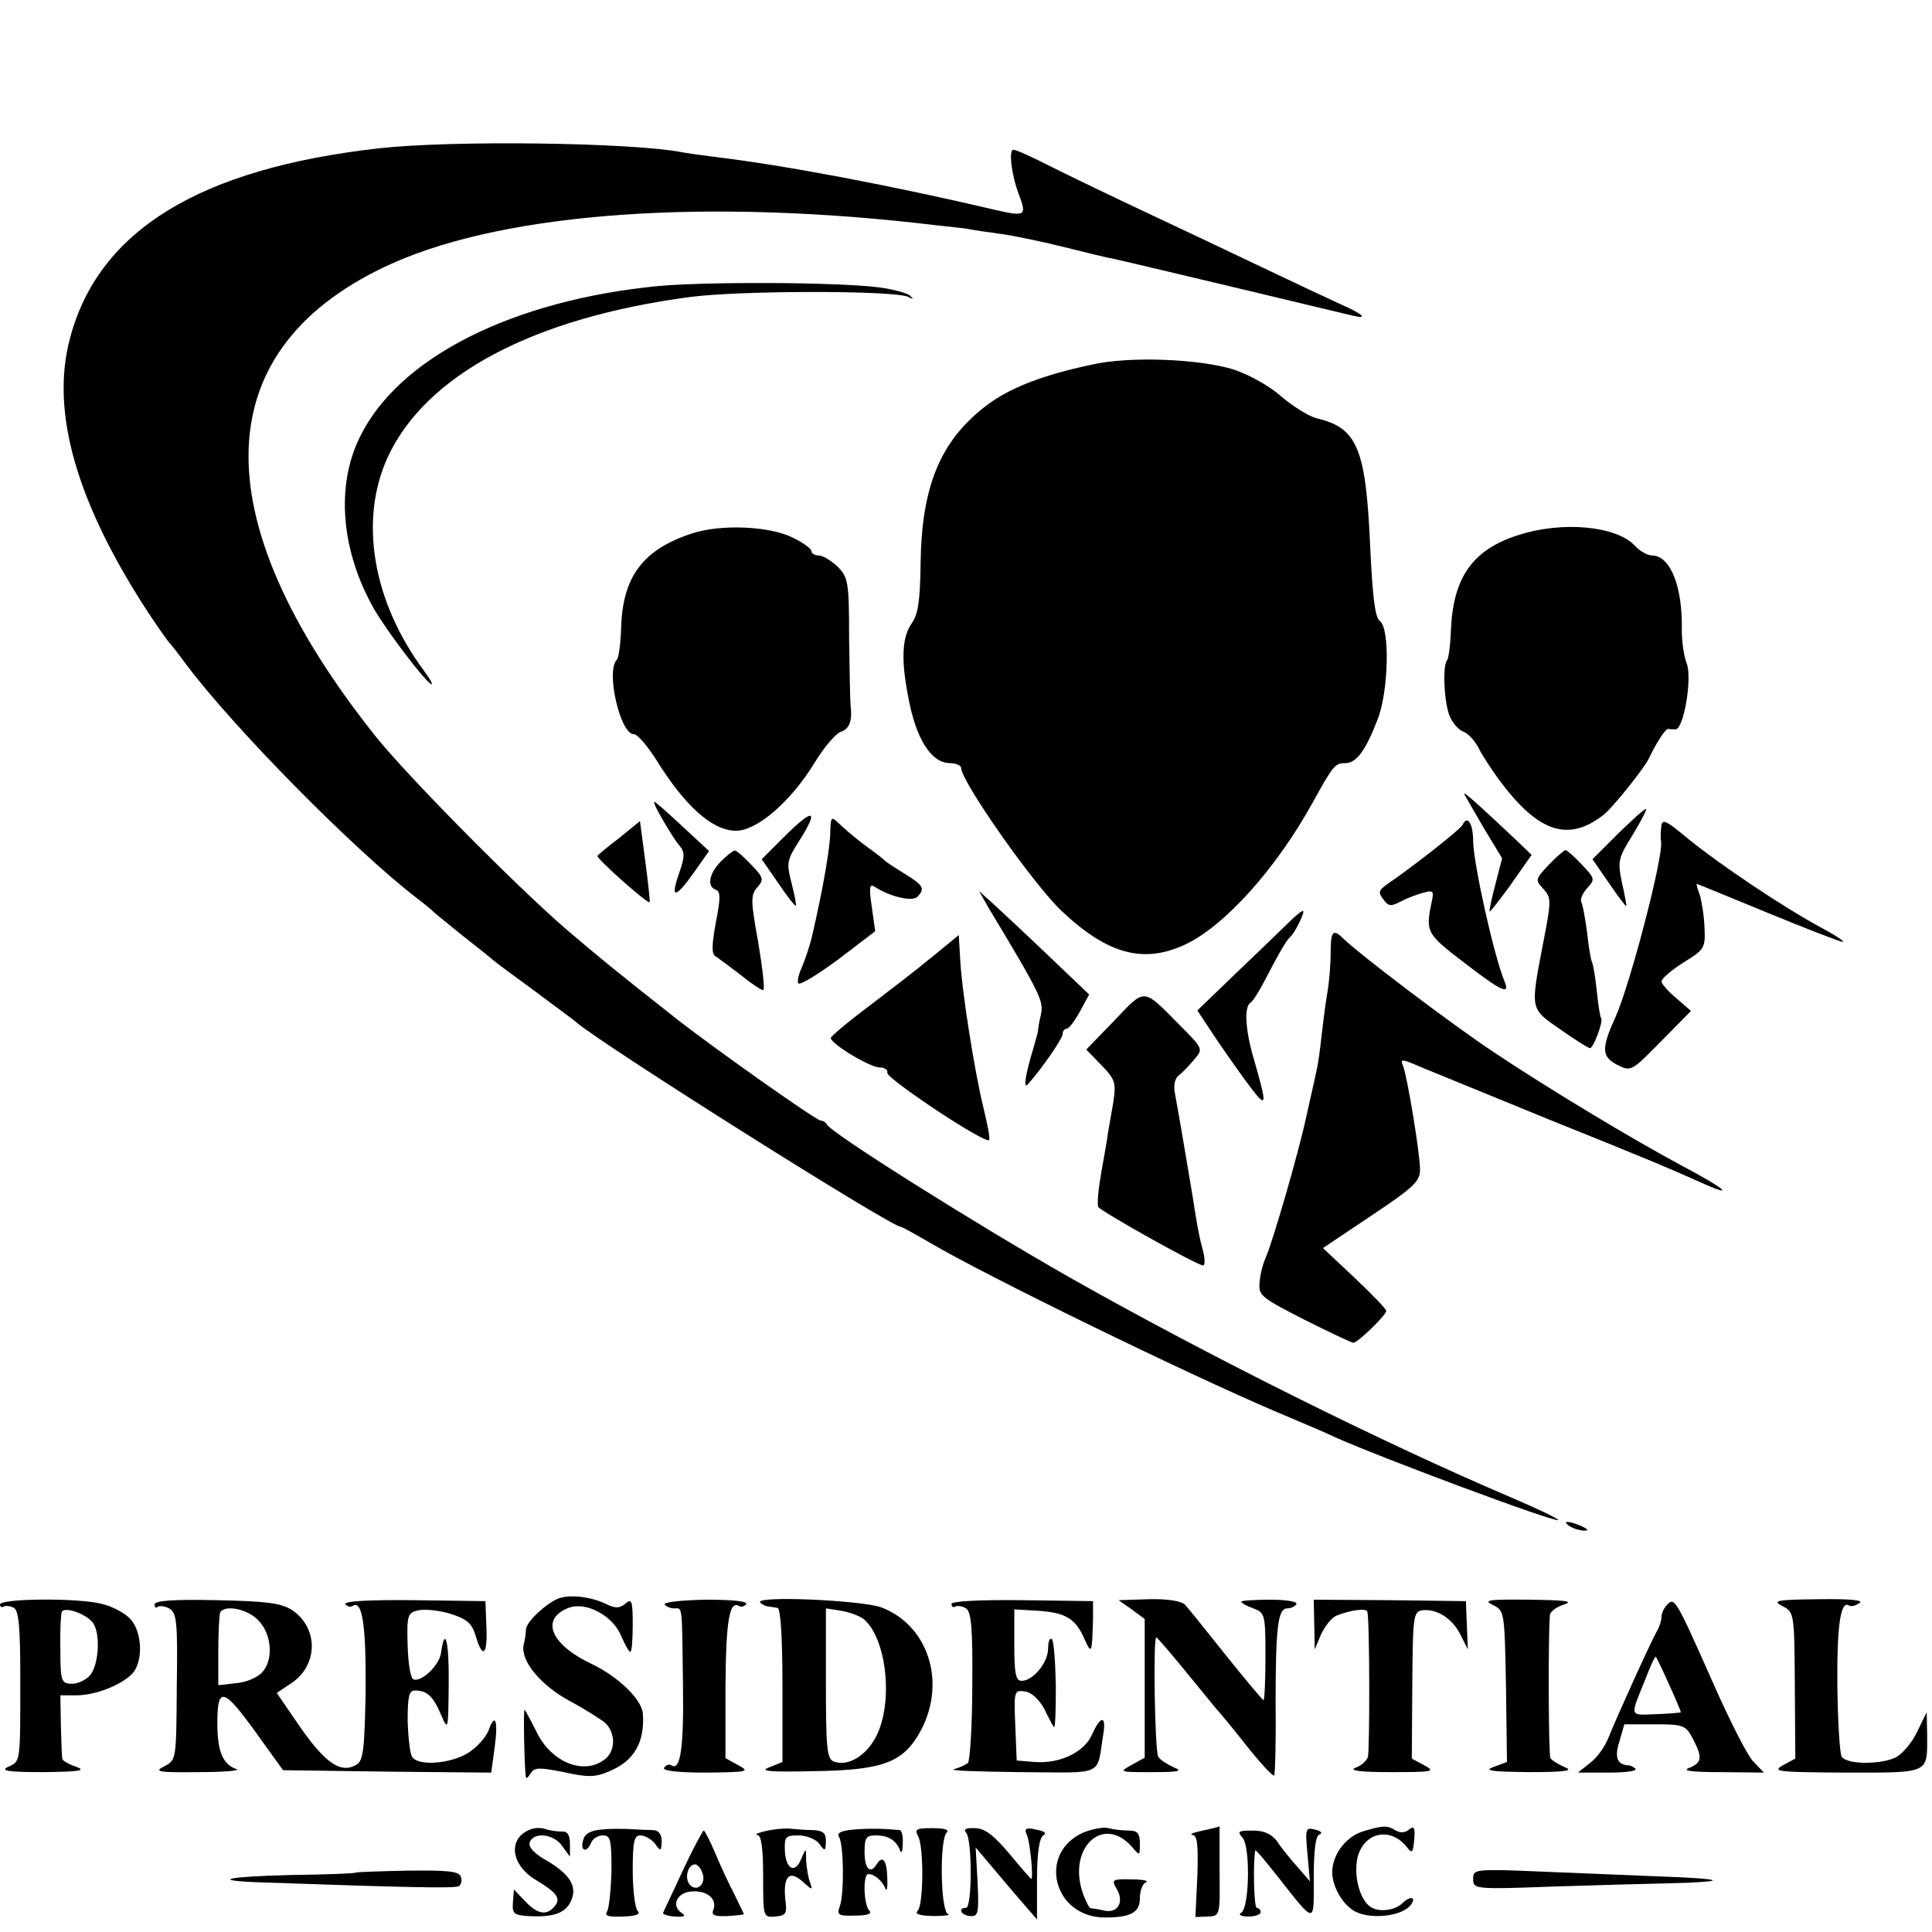
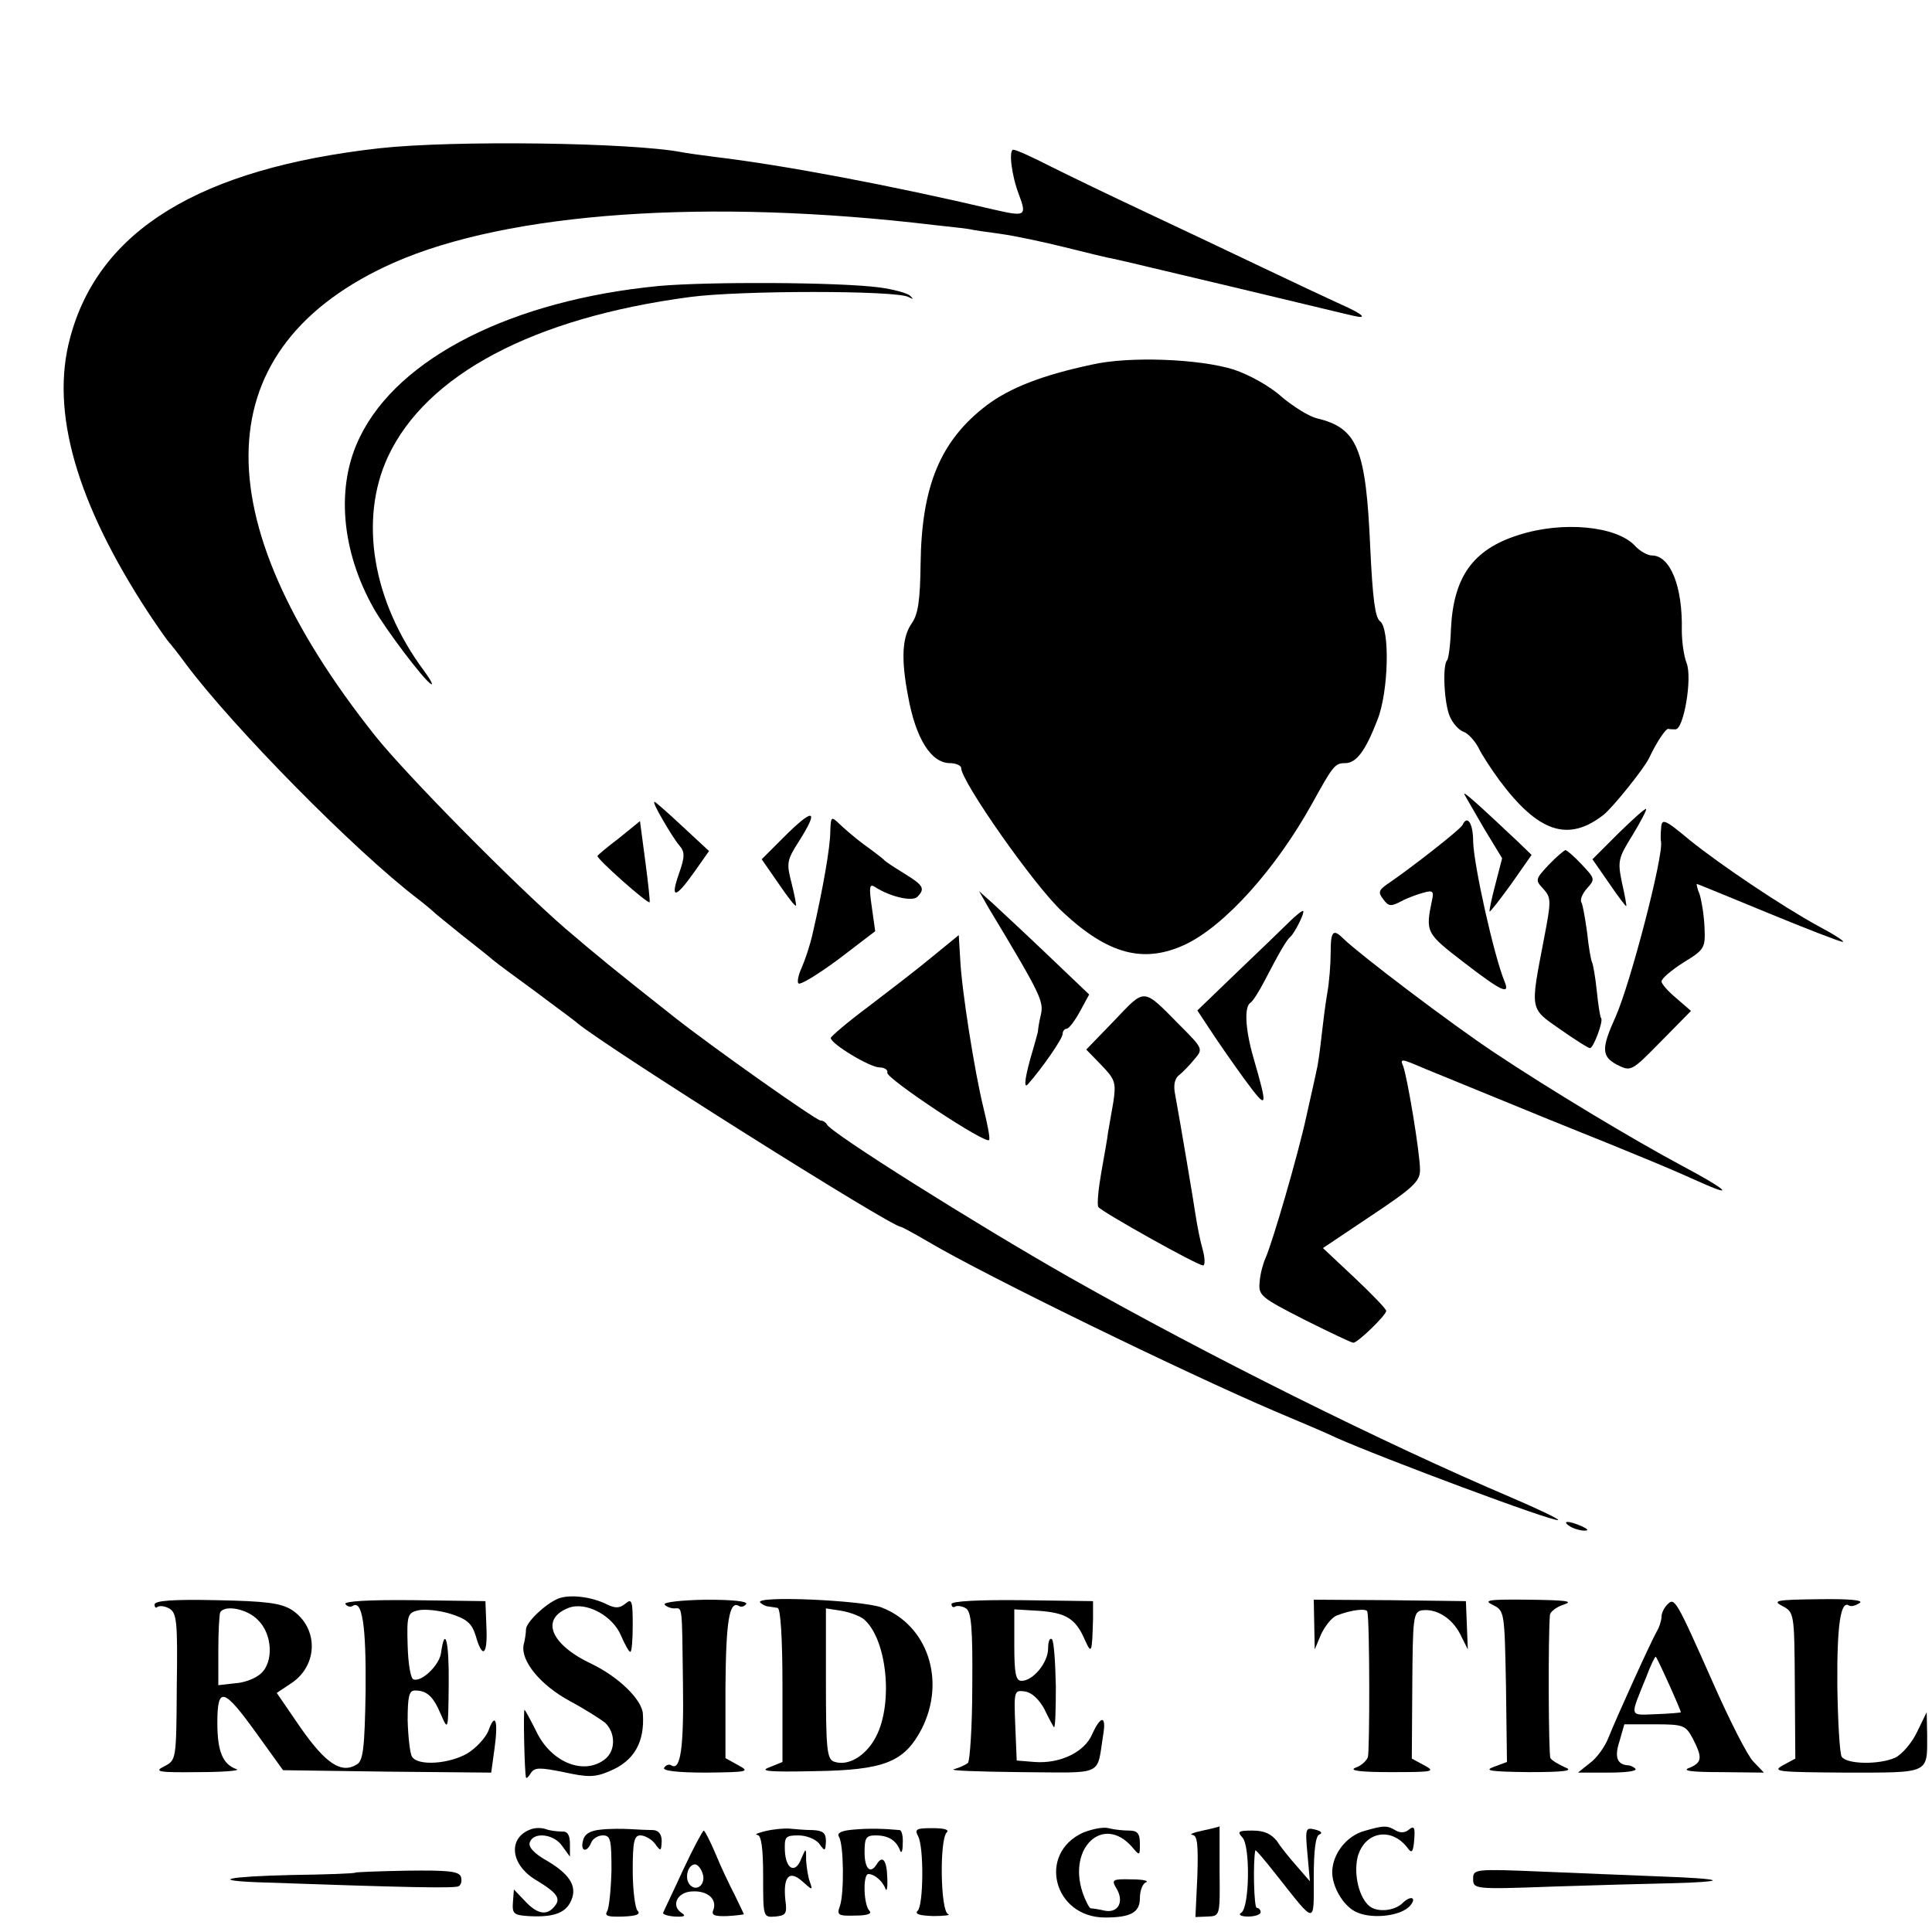
<svg xmlns="http://www.w3.org/2000/svg" version="1.0" width="400pt" height="400pt" viewBox="0 0 400 400" preserveAspectRatio="xMidYMid meet">
  <g transform="translate(0,400) scale(0.1,-0.1)" fill="#000000" stroke="none">
    <path d="M785 3693 c-372 -42 -581 -170 -640 -393 -41 -152 13 -341 163 -570 20 -30 39 -57 42 -60 3 -3 19 -23 35 -45 98 -131 349 -386 480 -486 17 -13 32 -26 35 -29 3 -3 28 -23 55 -45 28 -22 57 -45 65 -52 8 -7 49 -37 90 -67 41 -31 80 -59 85 -64 60 -50 650 -422 670 -422 2 0 28 -14 57 -31 118 -70 533 -272 718 -351 52 -22 109 -46 125 -54 94 -42 455 -177 461 -171 2 2 -42 23 -98 47 -261 111 -627 293 -913 455 -197 112 -497 301 -503 317 -2 4 -8 8 -13 8 -9 0 -227 154 -304 215 -128 101 -157 125 -225 183 -107 93 -326 315 -392 397 -364 457 -350 809 37 981 238 105 652 134 1120 78 39 -4 72 -8 75 -9 3 -1 30 -5 60 -9 30 -4 91 -17 135 -28 44 -11 89 -22 101 -24 11 -2 123 -29 250 -59 126 -30 237 -57 247 -59 30 -7 18 4 -25 23 -24 11 -99 46 -168 79 -69 33 -179 85 -245 116 -66 31 -151 72 -189 91 -37 19 -72 35 -78 35 -10 0 -4 -53 12 -94 16 -43 13 -45 -52 -30 -208 49 -434 92 -577 109 -30 4 -61 8 -70 10 -105 20 -473 25 -626 8z" />
    <path d="M1365 3408 c-303 -29 -540 -148 -620 -313 -50 -101 -39 -235 29 -355 25 -44 103 -147 118 -156 6 -4 0 8 -14 27 -107 144 -135 313 -75 443 79 170 301 288 625 331 104 14 429 14 453 0 10 -5 11 -5 4 2 -5 6 -35 14 -65 18 -85 11 -354 12 -455 3z" />
    <path d="M2260 3245 c-103 -22 -169 -48 -217 -84 -96 -73 -135 -167 -137 -328 -1 -76 -5 -104 -18 -123 -20 -28 -23 -73 -8 -151 16 -89 48 -139 87 -139 12 0 23 -5 23 -10 0 -28 153 -246 210 -298 94 -88 168 -108 255 -67 81 39 186 155 262 292 43 78 47 83 68 83 23 0 42 25 67 90 23 58 26 189 5 204 -10 8 -15 46 -20 151 -9 206 -26 249 -111 269 -16 4 -48 24 -72 44 -24 22 -67 46 -100 57 -71 22 -216 28 -294 10z" />
-     <path d="M1434 2896 c-102 -33 -145 -89 -148 -196 -1 -32 -5 -62 -9 -66 -23 -23 7 -154 35 -154 8 0 28 -24 46 -52 60 -97 117 -148 166 -148 43 0 113 60 162 140 20 33 45 62 55 65 18 6 24 23 20 55 -1 8 -2 71 -3 139 0 116 -2 126 -24 148 -13 12 -30 23 -39 23 -8 0 -15 4 -15 9 0 5 -18 18 -39 28 -48 24 -148 28 -207 9z" />
    <path d="M3143 2892 c-94 -30 -134 -87 -139 -195 -1 -32 -5 -61 -8 -64 -10 -11 -6 -91 6 -117 6 -14 19 -28 28 -31 9 -3 23 -18 31 -33 7 -15 27 -45 43 -67 81 -109 143 -129 216 -72 19 15 84 96 94 117 15 32 34 61 40 61 3 -1 10 -1 15 -1 17 0 35 106 23 137 -6 15 -10 46 -10 68 2 91 -24 155 -62 155 -9 0 -25 9 -35 20 -38 41 -150 52 -242 22z" />
    <path d="M3032 2355 c3 -5 21 -37 41 -71 l37 -61 -14 -54 c-8 -30 -13 -55 -12 -56 1 -2 21 24 45 57 l42 60 -29 28 c-85 80 -114 106 -110 97z" />
    <path d="M1372 2303 c12 -21 27 -45 35 -54 11 -13 11 -23 -1 -57 -19 -54 -8 -53 31 2 l31 44 -55 51 c-30 28 -56 51 -58 51 -3 0 5 -17 17 -37z" />
    <path d="M3351 2275 l-54 -54 34 -49 c19 -28 35 -49 36 -48 1 0 -3 23 -9 49 -9 44 -8 50 22 98 17 28 30 53 28 54 -2 2 -27 -21 -57 -50z" />
    <path d="M1621 2265 l-44 -44 34 -49 c19 -28 35 -49 37 -47 1 1 -3 22 -9 46 -11 42 -10 48 15 87 43 68 31 71 -33 7z" />
    <path d="M1719 2278 c0 -31 -15 -118 -37 -213 -5 -22 -15 -52 -22 -68 -7 -15 -10 -30 -7 -33 4 -4 41 19 83 50 l76 58 -7 50 c-6 41 -5 49 6 42 32 -21 78 -31 88 -21 17 17 13 24 -26 48 -21 13 -40 25 -43 29 -3 3 -21 17 -42 32 -20 15 -43 35 -52 44 -15 14 -16 13 -17 -18z" />
    <path d="M1282 2265 c-24 -18 -44 -35 -45 -37 -3 -5 104 -100 108 -96 1 2 -3 40 -9 85 l-11 83 -43 -35z" />
    <path d="M3028 2292 c-3 -8 -105 -88 -155 -122 -19 -13 -20 -18 -9 -32 11 -15 16 -15 37 -4 13 7 35 15 47 18 18 5 21 3 17 -15 -14 -67 -13 -69 65 -129 79 -61 97 -69 85 -40 -22 53 -64 242 -65 290 0 37 -12 56 -22 34z" />
    <path d="M3439 2283 c-1 -10 -1 -21 0 -26 5 -30 -63 -292 -94 -362 -30 -66 -29 -82 2 -99 30 -15 30 -15 92 48 l62 63 -30 26 c-17 14 -31 30 -31 35 0 6 20 23 45 39 44 27 46 30 44 73 -1 25 -6 55 -10 68 -5 12 -7 22 -6 22 1 0 67 -27 147 -60 80 -33 150 -60 155 -60 6 0 -17 15 -51 33 -75 41 -203 127 -266 178 -53 44 -58 46 -59 22z" />
-     <path d="M1493 2217 c-25 -25 -30 -53 -11 -59 10 -4 10 -18 0 -68 -9 -51 -9 -66 1 -71 6 -4 29 -21 51 -38 21 -17 42 -31 46 -31 4 0 -1 44 -10 98 -16 88 -16 99 -2 115 14 16 13 20 -13 47 -16 17 -31 30 -34 29 -3 0 -16 -10 -28 -22z" />
    <path d="M3206 2209 c-27 -29 -28 -31 -11 -49 17 -19 17 -24 1 -107 -28 -146 -29 -140 34 -184 30 -21 58 -39 62 -39 7 0 28 56 23 62 -2 1 -6 27 -9 56 -3 30 -8 57 -10 60 -2 4 -7 31 -10 61 -4 29 -9 58 -12 63 -3 5 2 18 12 29 17 19 16 20 -11 49 -16 17 -31 30 -34 30 -3 -1 -19 -14 -35 -31z" />
    <path d="M2047 2120 c109 -181 114 -193 108 -221 -4 -16 -6 -31 -6 -34 0 -2 -5 -19 -10 -37 -16 -53 -21 -84 -11 -73 31 35 72 95 72 104 0 6 4 11 8 11 5 0 17 16 28 36 l19 35 -86 82 c-47 45 -99 93 -114 107 l-28 25 20 -35z" />
    <path d="M2669 2091 c-14 -14 -63 -61 -108 -104 l-82 -79 27 -41 c15 -23 47 -69 71 -102 48 -65 49 -62 17 49 -16 57 -18 102 -5 110 5 3 18 24 29 45 31 60 46 85 53 91 9 7 31 51 27 54 -2 1 -15 -9 -29 -23z" />
    <path d="M2755 2027 c0 -23 -3 -61 -7 -83 -4 -23 -9 -63 -12 -90 -3 -27 -7 -58 -10 -69 -2 -11 -12 -54 -21 -95 -18 -83 -71 -264 -85 -295 -5 -11 -11 -33 -12 -49 -3 -28 2 -32 92 -78 52 -26 98 -48 102 -48 9 0 68 57 68 66 0 4 -30 35 -66 69 l-65 61 100 67 c87 58 101 71 101 95 0 34 -26 191 -35 215 -7 16 -3 15 41 -4 27 -11 144 -59 259 -106 219 -88 251 -102 325 -135 64 -28 38 -7 -45 37 -103 55 -276 159 -390 235 -92 61 -280 204 -313 236 -22 22 -27 17 -27 -29z" />
    <path d="M1930 2019 c-30 -25 -90 -71 -132 -103 -43 -32 -78 -62 -78 -65 0 -12 81 -61 101 -61 10 0 18 -5 16 -11 -2 -12 207 -151 211 -139 2 5 -4 34 -12 67 -18 73 -45 243 -48 307 l-3 50 -55 -45z" />
    <path d="M2307 1887 l-58 -60 32 -33 c28 -29 30 -36 24 -76 -4 -23 -9 -52 -11 -63 -1 -11 -8 -48 -14 -83 -6 -34 -9 -66 -6 -71 7 -10 205 -121 217 -121 4 0 4 15 -1 33 -5 17 -11 48 -14 67 -5 34 -32 194 -43 254 -4 19 -1 33 8 40 8 6 22 21 32 33 18 21 18 22 -30 70 -78 79 -71 78 -136 10z" />
    <path d="M3250 840 c8 -5 22 -9 30 -9 10 0 8 3 -5 9 -27 12 -43 12 -25 0z" />
    <path d="M1155 690 c-26 -11 -65 -48 -66 -63 0 -7 -2 -22 -5 -33 -6 -33 35 -83 96 -116 30 -16 63 -37 73 -45 21 -20 22 -56 1 -74 -43 -36 -113 -9 -144 57 -12 24 -23 44 -24 44 -3 0 0 -131 3 -140 1 -3 5 1 10 9 8 12 18 12 68 2 50 -11 65 -11 95 2 51 21 73 60 69 119 -2 29 -50 76 -106 103 -85 40 -107 93 -48 116 36 14 92 -16 109 -58 8 -18 16 -33 19 -33 3 0 5 25 5 56 0 50 -2 55 -15 44 -12 -10 -21 -10 -38 -2 -31 16 -78 22 -102 12z" />
-     <path d="M0 678 c0 -5 4 -7 8 -4 4 2 14 1 21 -3 10 -6 13 -43 13 -142 0 -180 1 -175 -25 -187 -17 -8 -2 -11 73 -11 75 1 89 3 68 11 -16 5 -28 13 -29 16 -1 4 -2 35 -3 70 l-1 62 33 0 c38 0 91 20 115 44 24 24 22 87 -3 114 -11 12 -37 26 -58 31 -46 13 -212 12 -212 -1z m189 -34 c20 -18 17 -90 -3 -113 -9 -10 -27 -18 -39 -17 -20 1 -22 6 -22 71 -1 39 1 74 3 78 5 10 43 -1 61 -19z" />
    <path d="M320 678 c0 -6 3 -8 6 -5 4 3 15 2 24 -3 16 -9 18 -26 16 -162 -1 -152 -1 -152 -26 -165 -22 -11 -13 -13 70 -12 52 0 88 3 80 6 -29 10 -40 37 -40 96 0 77 13 73 82 -23 l54 -75 216 -3 215 -2 7 51 c8 58 1 75 -13 35 -6 -14 -25 -35 -43 -46 -37 -22 -103 -27 -115 -7 -4 6 -8 40 -9 75 0 50 3 62 15 62 25 0 38 -12 54 -50 15 -34 15 -34 16 64 1 89 -8 122 -16 63 -4 -25 -40 -60 -57 -54 -6 2 -11 33 -12 70 -2 63 0 68 22 73 13 3 43 0 66 -7 35 -11 45 -20 53 -46 14 -49 25 -40 22 20 l-2 52 -148 2 c-92 1 -145 -2 -142 -8 4 -5 10 -7 15 -4 20 13 28 -38 27 -174 -2 -120 -5 -146 -18 -154 -32 -20 -64 1 -116 75 l-50 73 30 20 c56 37 57 115 1 152 -23 14 -52 18 -156 20 -90 2 -128 -1 -128 -9z m214 -32 c30 -29 33 -87 6 -111 -11 -10 -34 -19 -53 -20 l-35 -4 0 72 c0 39 2 75 4 79 10 16 56 7 78 -16z" />
    <path d="M1376 678 c3 -4 12 -8 20 -8 17 0 16 12 18 -155 2 -134 -5 -182 -24 -170 -5 3 -11 1 -15 -5 -4 -6 26 -10 87 -10 87 1 91 2 67 15 l-27 15 0 147 c1 137 8 180 28 168 5 -3 11 -1 15 4 3 6 -30 9 -84 9 -50 -1 -88 -5 -85 -10z" />
    <path d="M1574 682 c4 -4 12 -8 17 -8 5 -1 14 -2 19 -3 6 -1 10 -62 10 -160 l0 -159 -27 -11 c-22 -8 -1 -10 92 -8 147 2 187 19 223 87 51 100 13 215 -83 252 -41 15 -265 25 -251 10z m214 -34 c48 -40 62 -173 26 -243 -21 -41 -59 -63 -88 -52 -14 6 -16 28 -16 162 l0 155 32 -5 c18 -3 38 -11 46 -17z" />
    <path d="M1970 679 c0 -6 4 -8 8 -5 4 2 14 1 22 -4 11 -7 14 -41 13 -160 0 -84 -5 -156 -9 -160 -5 -4 -18 -10 -29 -13 -11 -3 51 -5 137 -6 177 -1 158 -10 172 77 7 41 -5 41 -23 1 -16 -37 -67 -61 -119 -57 l-37 3 -3 73 c-3 72 -2 73 20 70 14 -2 29 -16 40 -36 9 -19 18 -35 20 -38 3 -2 4 36 4 85 -1 49 -4 93 -8 97 -5 4 -8 -5 -8 -19 0 -29 -31 -67 -55 -67 -12 0 -15 15 -15 74 l0 74 50 -3 c57 -4 77 -16 96 -60 14 -31 15 -28 17 43 l0 37 -146 2 c-90 1 -147 -2 -147 -8z" />
-     <path d="M2343 668 l27 -20 0 -144 0 -143 -27 -15 c-27 -15 -26 -15 42 -15 56 0 65 2 45 10 -13 6 -28 15 -32 22 -7 11 -11 247 -4 247 2 0 30 -33 62 -72 33 -40 61 -75 64 -78 3 -3 30 -35 59 -72 30 -38 56 -66 59 -64 2 3 4 69 3 148 0 161 5 198 24 198 8 0 16 4 19 9 3 5 -21 9 -54 9 -33 0 -60 -2 -60 -4 0 -3 11 -9 25 -14 24 -9 25 -13 25 -100 0 -49 -2 -90 -4 -90 -2 0 -37 42 -78 93 -40 50 -78 98 -85 105 -7 7 -35 12 -74 11 l-63 -2 27 -19z" />
    <path d="M2721 637 l1 -52 13 31 c8 17 22 35 32 39 30 12 63 16 64 8 5 -22 5 -290 1 -301 -3 -8 -14 -18 -26 -22 -14 -6 12 -9 74 -9 87 0 93 1 69 14 l-26 14 1 152 c1 140 2 152 20 155 30 4 62 -16 79 -49 l16 -32 -2 50 -2 50 -157 2 -158 1 1 -51z" />
    <path d="M3091 677 c24 -12 24 -14 27 -169 l2 -156 -27 -10 c-22 -8 -7 -10 72 -11 76 0 94 3 75 10 -13 6 -27 14 -30 19 -4 6 -5 252 -1 297 1 6 13 16 29 21 21 7 4 9 -72 10 -85 1 -96 -1 -75 -11z" />
    <path d="M3452 678 c-7 -7 -12 -18 -12 -25 0 -7 -4 -21 -10 -31 -12 -21 -82 -175 -100 -220 -7 -18 -24 -42 -38 -52 l-25 -20 63 0 c35 0 60 3 56 8 -4 4 -11 7 -14 7 -24 1 -30 17 -19 50 l10 35 63 0 c60 0 64 -2 79 -30 20 -39 19 -49 -7 -60 -17 -6 2 -9 66 -9 l88 -1 -22 23 c-12 12 -49 85 -83 162 -78 176 -80 178 -95 163z m3 -164 c14 -31 25 -57 25 -59 0 -1 -23 -3 -51 -4 -57 -2 -55 -8 -21 76 9 24 18 43 20 43 1 0 13 -25 27 -56z" />
    <path d="M3690 675 c25 -13 25 -15 26 -165 l1 -151 -26 -14 c-23 -13 -10 -14 130 -15 176 0 169 -3 169 78 l-1 47 -20 -41 c-11 -23 -31 -46 -45 -53 -33 -15 -101 -14 -111 2 -4 6 -8 73 -9 147 -1 126 7 177 24 166 5 -3 14 0 22 5 10 6 -20 9 -85 8 -88 -1 -96 -3 -75 -14z" />
    <path d="M1100 213 c-49 -17 -44 -73 9 -105 45 -27 53 -39 39 -55 -16 -20 -36 -16 -61 11 l-23 24 -2 -26 c-2 -24 2 -27 31 -29 49 -3 75 5 87 27 17 31 3 57 -45 86 -29 16 -42 30 -38 40 8 22 50 17 67 -8 l16 -22 0 26 c0 19 -5 27 -17 26 -10 0 -25 2 -33 5 -8 3 -22 3 -30 0z" />
    <path d="M1244 212 c-22 -2 -34 -9 -37 -23 -6 -22 8 -26 17 -4 3 8 14 15 24 15 16 0 18 -8 18 -72 -1 -40 -5 -79 -9 -85 -6 -10 2 -12 33 -11 28 1 37 5 30 12 -5 5 -10 43 -10 83 0 61 3 73 16 73 9 0 23 -8 30 -17 12 -17 13 -16 14 5 0 14 -6 22 -17 23 -10 0 -31 1 -48 2 -16 1 -44 1 -61 -1z" />
    <path d="M1585 209 c-16 -4 -24 -7 -17 -8 8 -1 12 -25 12 -86 0 -84 0 -85 25 -83 22 2 25 6 21 34 -5 49 8 63 35 39 21 -19 22 -19 16 -2 -4 10 -7 31 -8 45 0 27 0 27 -10 4 -12 -32 -32 -23 -34 16 -1 29 1 32 28 32 17 0 36 -8 43 -17 12 -17 13 -16 14 5 0 17 -6 22 -27 23 -16 0 -37 2 -48 3 -11 1 -33 -1 -50 -5z" />
    <path d="M1767 212 c-25 -2 -35 -7 -30 -15 10 -16 11 -117 2 -143 -7 -19 -4 -21 32 -20 25 0 35 4 29 10 -12 12 -14 76 -2 76 12 0 29 -14 35 -30 3 -8 5 2 4 23 -1 36 -10 47 -22 27 -13 -21 -25 -9 -25 25 0 30 3 35 23 35 26 0 42 -10 50 -30 3 -9 6 -4 6 13 1 15 -2 27 -6 28 -32 3 -63 4 -96 1z" />
    <path d="M1901 198 c12 -23 11 -142 -1 -154 -7 -7 4 -10 32 -11 24 0 37 2 31 4 -16 6 -18 154 -3 169 6 6 -5 9 -30 9 -33 0 -37 -2 -29 -17z" />
-     <path d="M2000 206 c13 -13 13 -156 0 -156 -18 0 -10 -16 9 -17 16 -1 18 5 15 70 l-4 72 38 -45 c20 -24 49 -58 63 -74 l26 -30 0 83 c0 55 5 86 13 91 8 5 2 9 -15 12 -21 5 -25 2 -19 -11 7 -16 14 -91 9 -91 -1 0 -22 24 -46 53 -33 39 -51 52 -71 52 -18 1 -24 -3 -18 -9z" />
    <path d="M2243 206 c-96 -43 -62 -176 45 -176 54 0 72 11 72 40 0 16 6 31 13 33 6 3 -7 6 -31 6 -39 1 -41 -1 -31 -18 17 -27 5 -52 -23 -47 -13 3 -26 5 -30 5 -3 1 -11 16 -17 34 -30 92 43 160 102 94 17 -20 17 -20 17 6 0 21 -5 27 -22 27 -13 0 -32 2 -43 5 -11 3 -34 -2 -52 -9z" />
    <path d="M2490 210 c-19 -4 -29 -8 -21 -9 10 -1 12 -20 10 -85 l-4 -85 25 1 c26 1 26 1 25 94 0 52 0 93 0 93 0 -1 -16 -5 -35 -9z" />
    <path d="M2707 161 l5 -56 -26 30 c-15 17 -34 40 -42 53 -12 15 -26 22 -51 22 -29 0 -32 -2 -21 -14 17 -17 15 -145 -2 -156 -7 -4 -1 -8 14 -8 14 0 26 4 26 9 0 5 -4 9 -8 9 -6 0 -8 96 -3 119 1 2 20 -21 43 -50 83 -105 78 -105 78 -7 0 59 4 88 12 90 7 3 3 7 -9 10 -20 5 -21 3 -16 -51z" />
    <path d="M2824 209 c-32 -9 -60 -40 -65 -75 -6 -33 21 -82 52 -94 34 -14 92 -6 109 15 14 17 0 21 -16 5 -16 -16 -51 -20 -68 -7 -22 17 -34 66 -25 103 15 53 71 62 104 17 8 -11 11 -7 13 18 2 25 0 30 -11 21 -8 -7 -18 -7 -27 -2 -18 11 -25 11 -66 -1z" />
    <path d="M1414 128 c-21 -46 -40 -85 -41 -88 -2 -3 9 -7 24 -8 19 -1 24 1 15 7 -24 15 -10 44 21 45 32 2 52 -16 44 -38 -5 -11 2 -14 29 -13 18 1 34 3 34 4 0 1 -9 19 -19 40 -11 21 -29 59 -40 86 -11 26 -22 47 -24 47 -2 0 -22 -37 -43 -82z m40 -5 c9 -22 -10 -41 -25 -26 -13 13 -5 43 10 43 5 0 12 -8 15 -17z" />
    <path d="M736 123 c-2 -2 -62 -4 -133 -5 -130 -3 -170 -11 -70 -15 314 -11 410 -13 417 -8 5 3 7 12 4 20 -5 11 -28 13 -111 12 -57 -1 -106 -3 -107 -4z" />
    <path d="M3050 110 c0 -21 2 -22 163 -16 89 3 202 6 250 7 48 1 86 4 83 6 -2 3 -51 6 -108 8 -57 2 -167 7 -245 10 -141 6 -143 5 -143 -15z" />
  </g>
</svg>